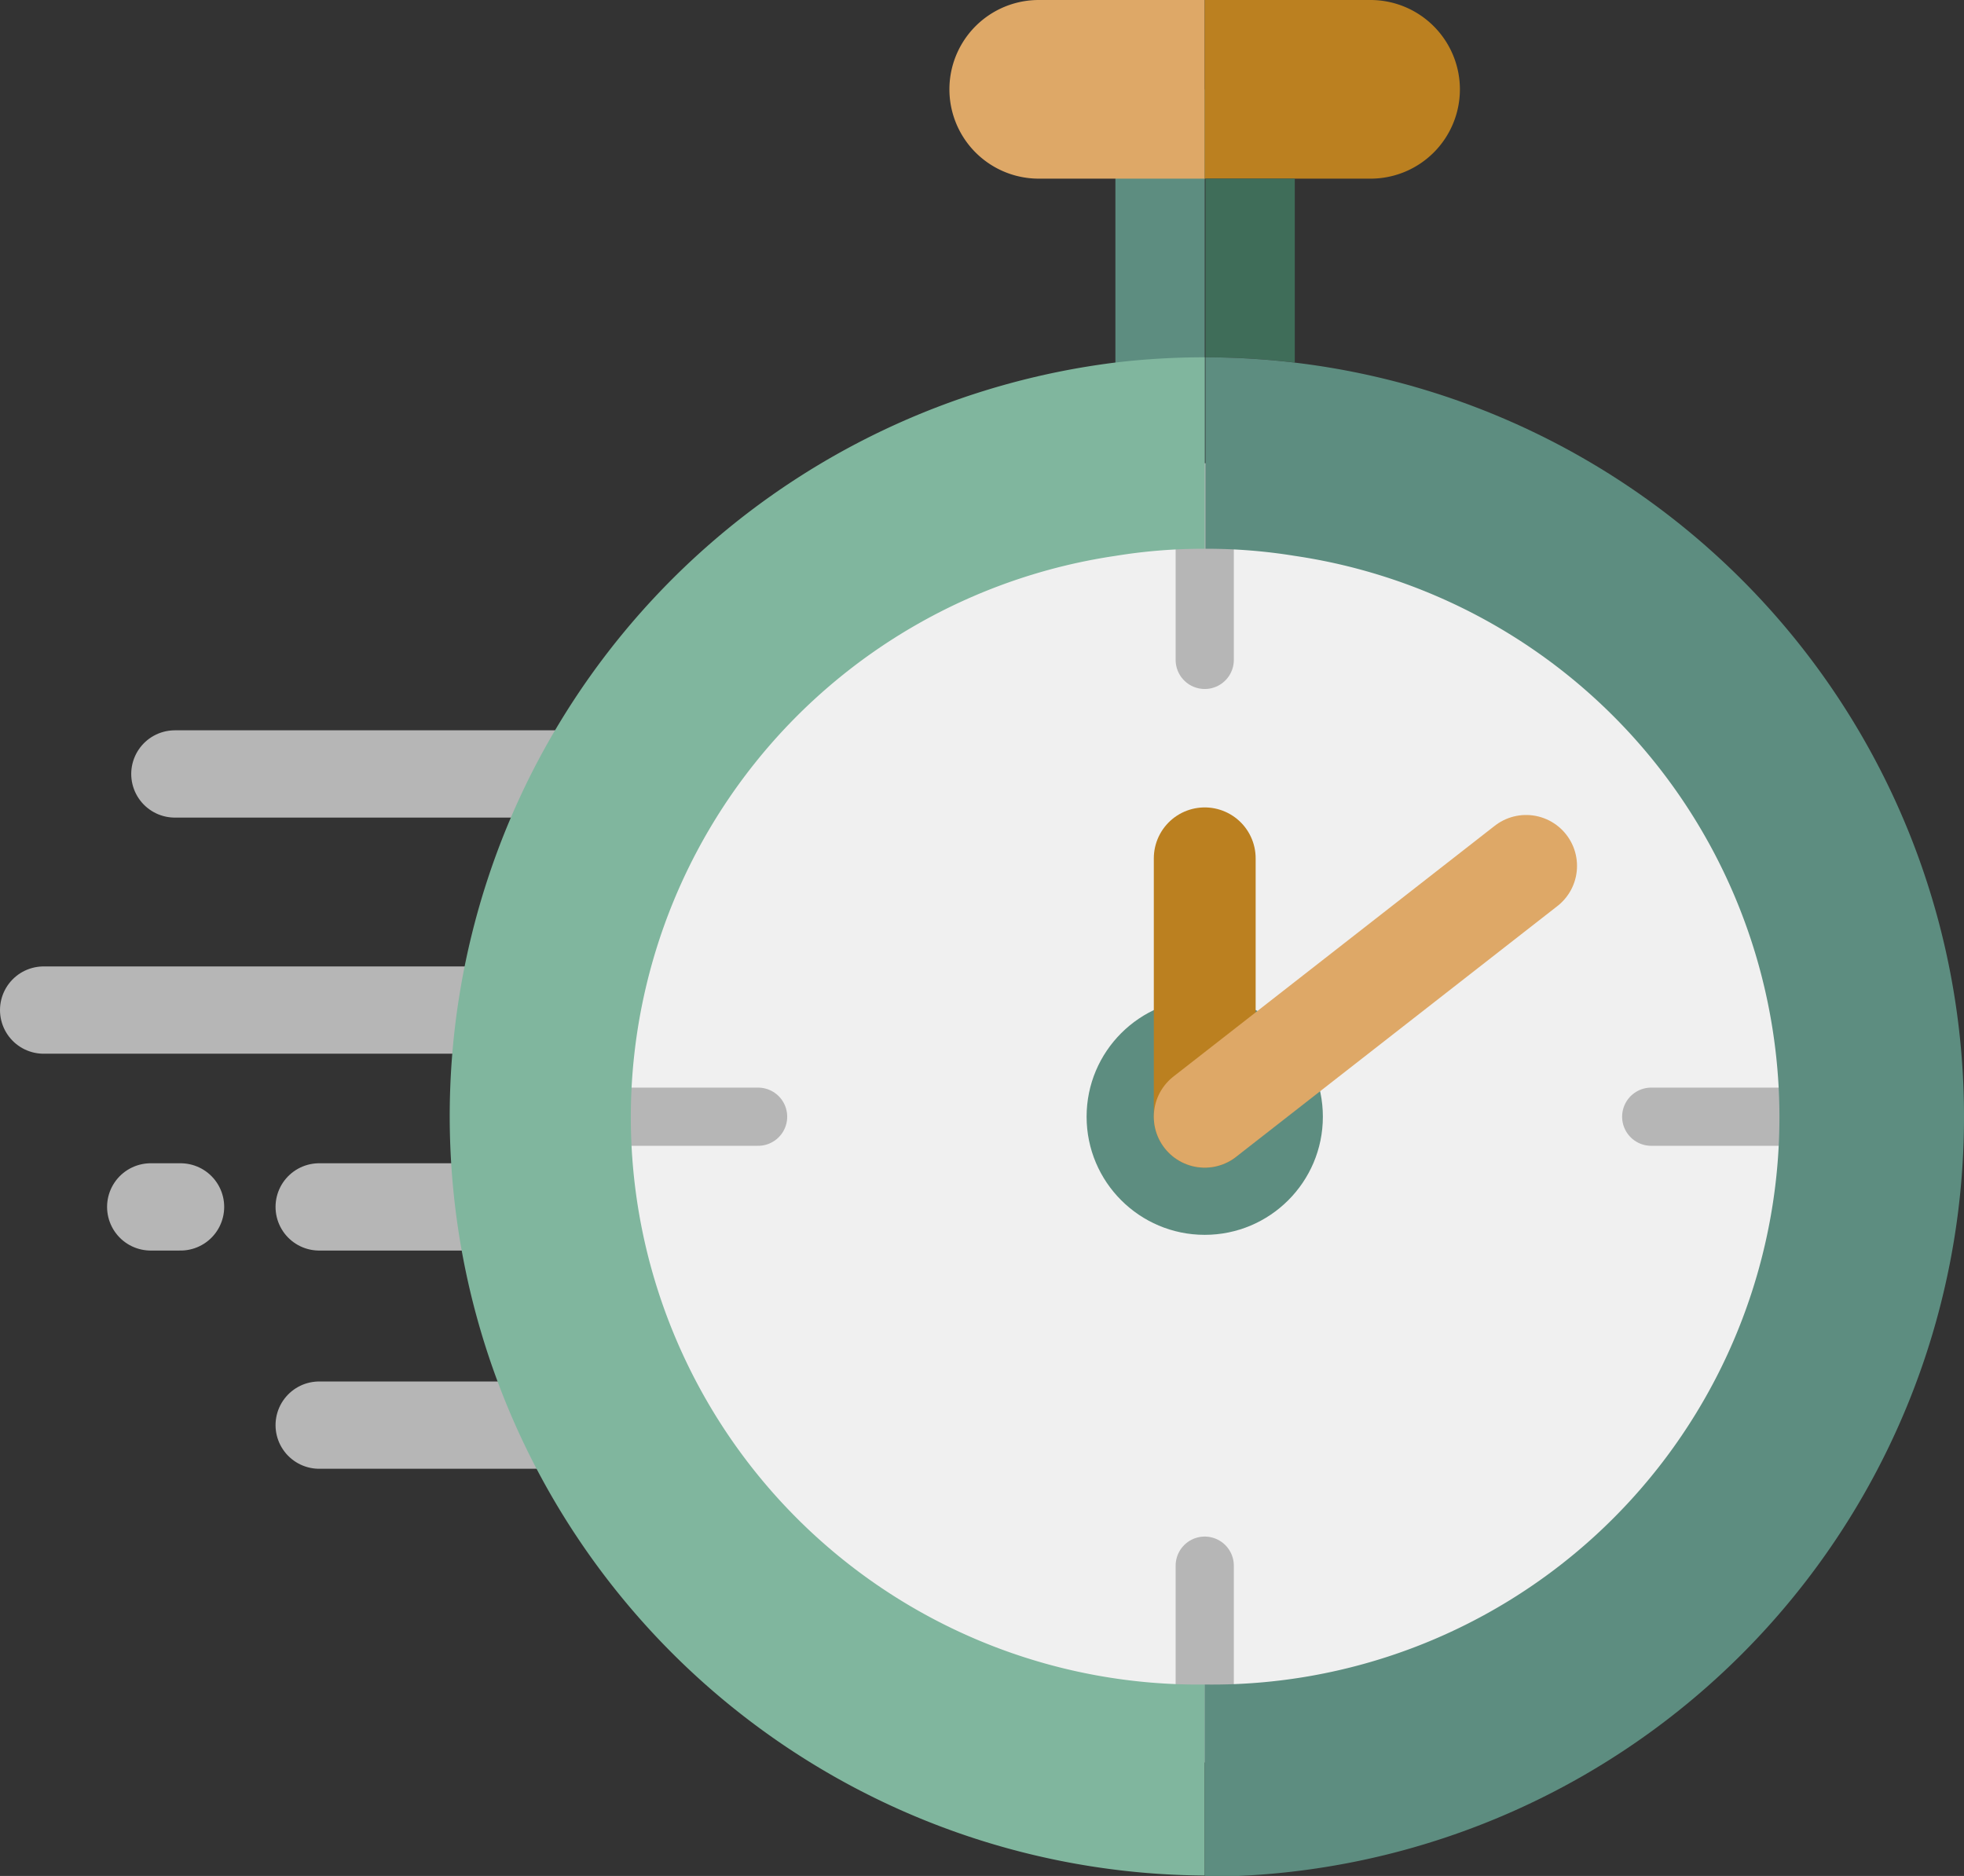
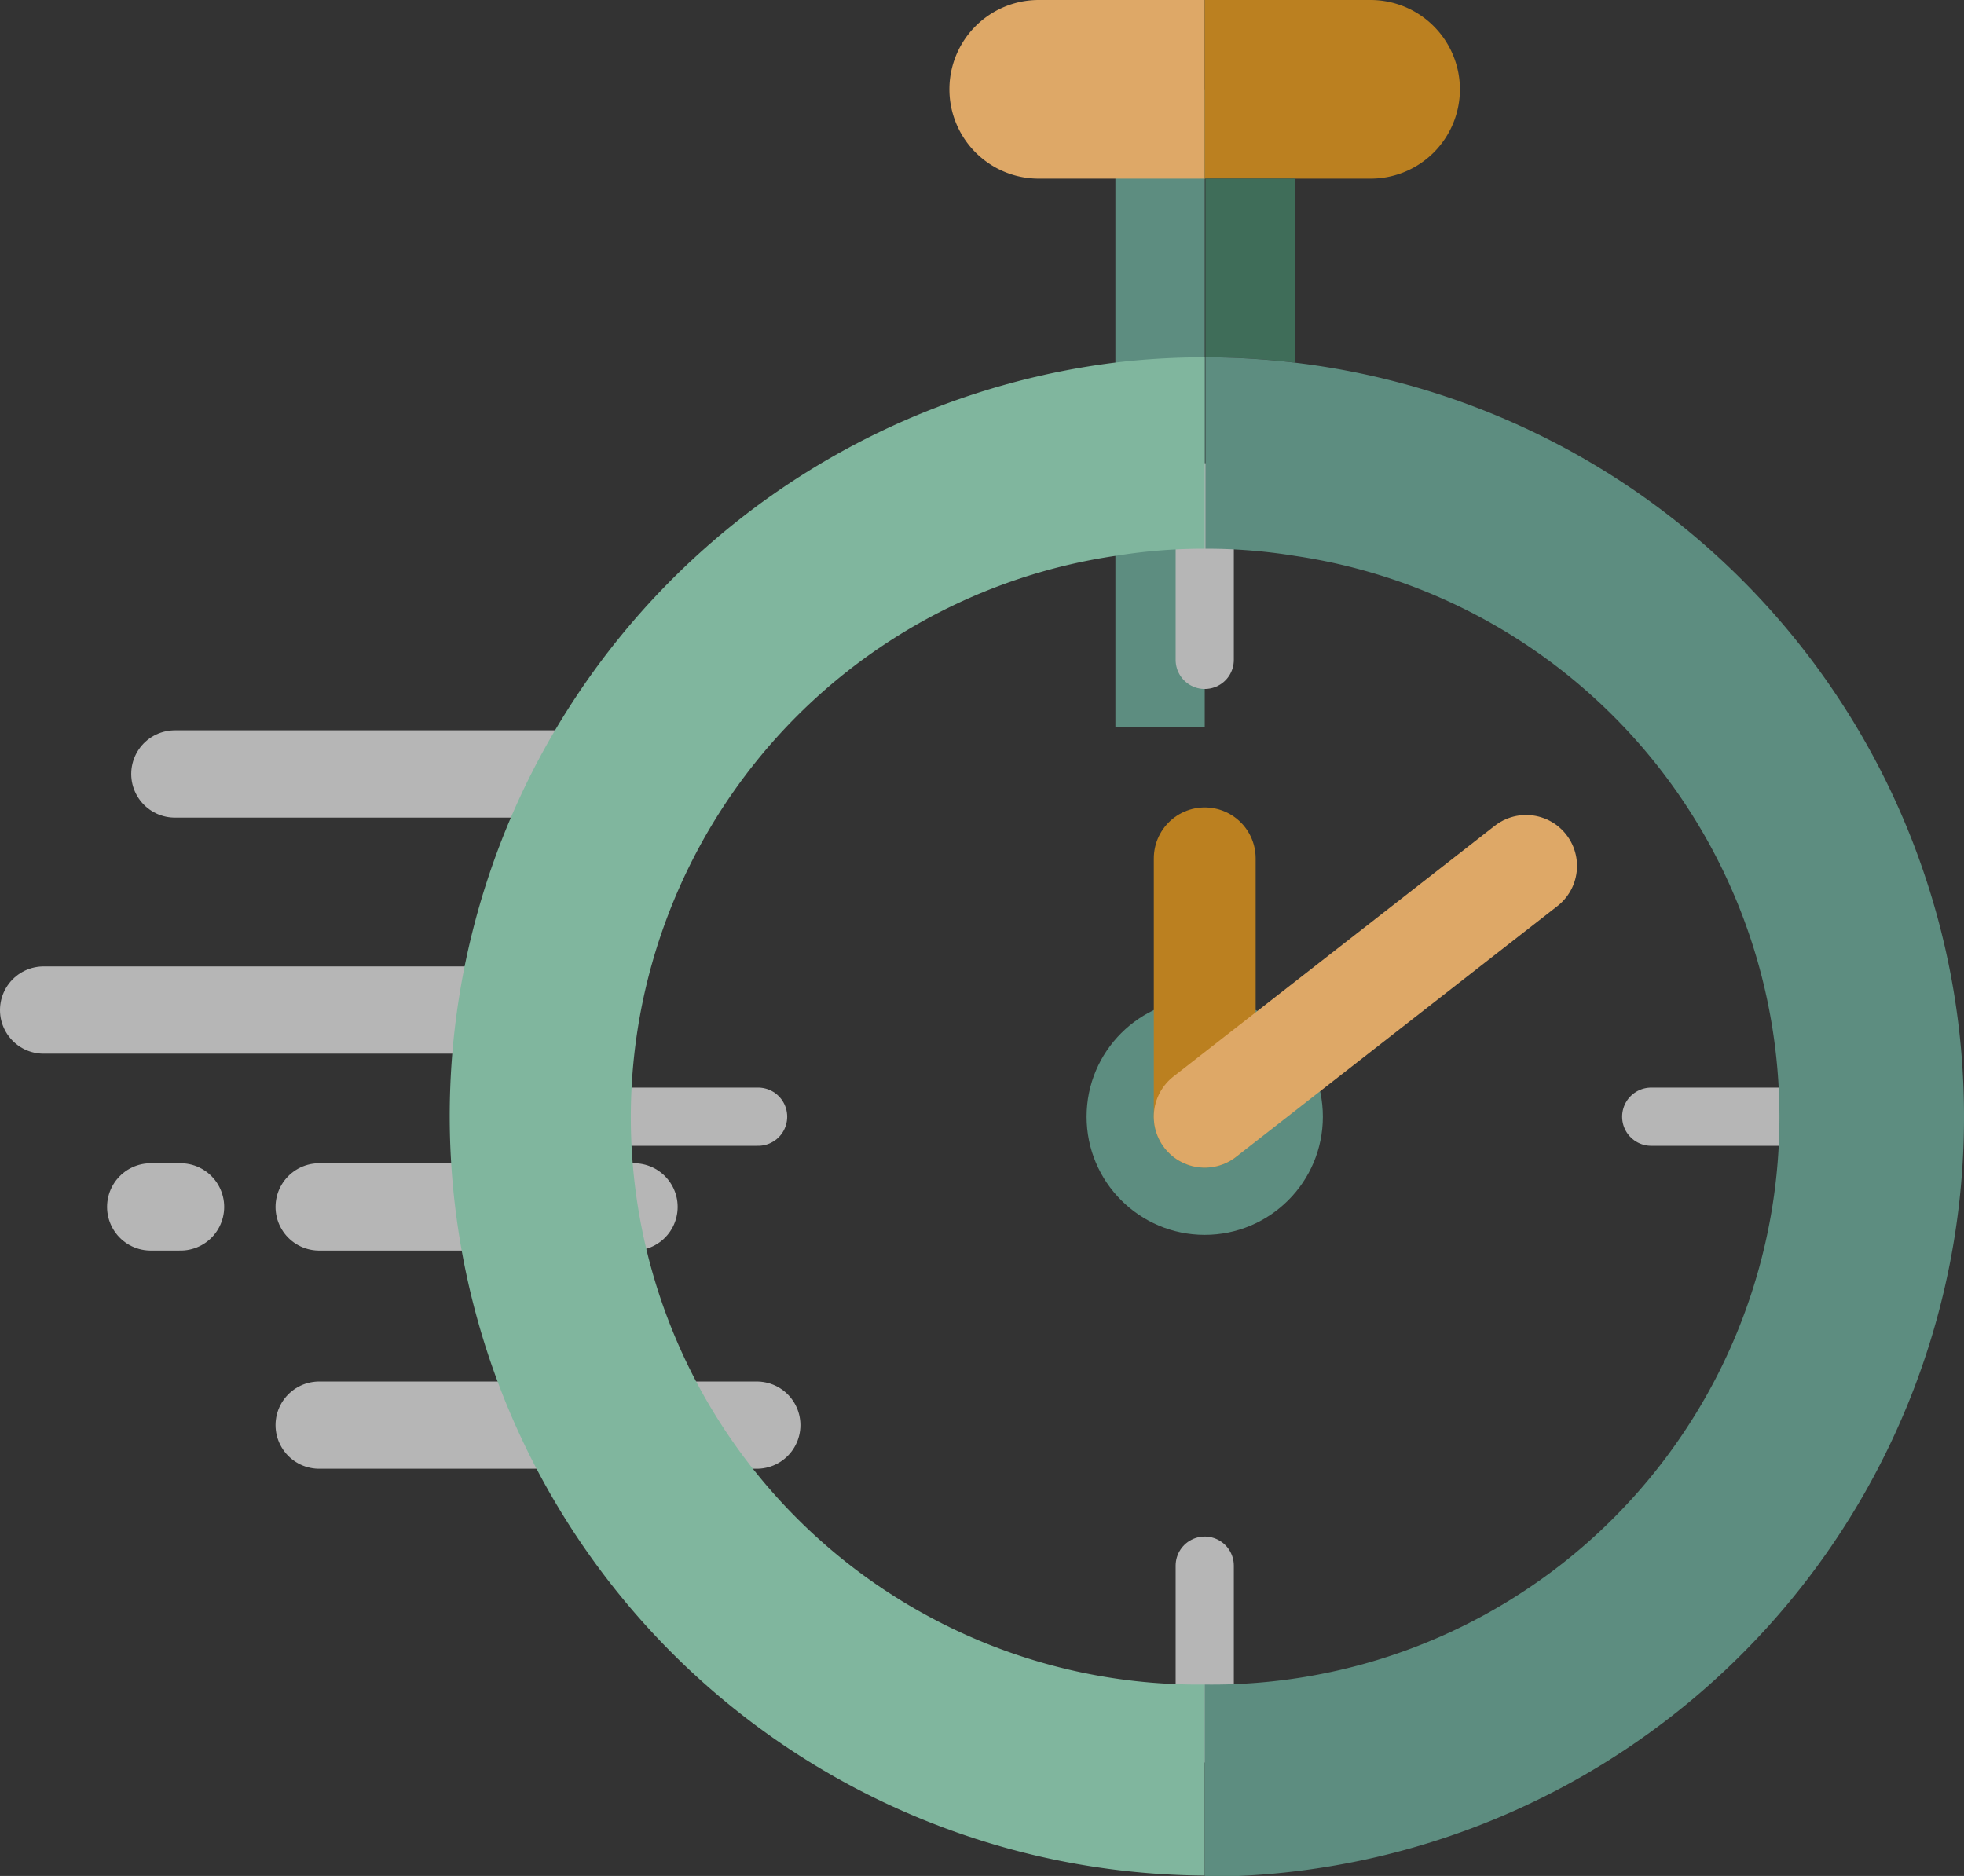
<svg xmlns="http://www.w3.org/2000/svg" viewBox="0 0 135 128.95">
  <rect x="0" y="0" width="135" height="128.95" fill="#333333" stroke="none" />
  <defs>
    <style>.cls-1,.cls-6,.cls-7,.cls-8{fill:#fff;stroke-linecap:round;}.cls-1,.cls-6{stroke:#b6b6b6;stroke-miterlimit:10;}.cls-1{stroke-width:6px;}.cls-2{fill:#5d8d80;}.cls-3{fill:#dea867;}.cls-4{fill:#80b69e;}.cls-5{fill:#f0f0f0;}.cls-6{stroke-width:4px;}.cls-7{stroke:#bb8020;}.cls-7,.cls-8{stroke-linejoin:round;stroke-width:7px;}.cls-8{stroke:#dea867;}.cls-9{fill:#bb8020;}.cls-10{fill:#3f6d59;}</style>
  </defs>
  <g id="Capa_2" data-name="Capa 2">
    <g id="Porqué_SAI_ERP" data-name="Porqué SAI ERP">
      <g id="Contenido">
        <line class="cls-1" x1="3" y1="69.43" x2="37.27" y2="69.43" />
        <line class="cls-1" x1="12.02" y1="53.2" x2="46.28" y2="53.2" />
        <line class="cls-1" x1="21.94" y1="82.96" x2="43.58" y2="82.96" />
        <line class="cls-1" x1="21.94" y1="97.96" x2="52.02" y2="97.96" />
        <line class="cls-1" x1="12.41" y1="82.96" x2="10.36" y2="82.96" />
        <rect class="cls-2" x="76.67" y="6.14" width="6.14" height="43.86" />
        <path class="cls-3" d="M82.81,0V12.28H71.4A6.14,6.14,0,0,1,71.4,0Z" />
-         <circle class="cls-4" cx="82.81" cy="76.76" r="39.04" />
-         <circle class="cls-5" cx="82.81" cy="76.76" r="40.58" />
        <circle class="cls-2" cx="82.81" cy="76.76" r="8.12" />
        <line class="cls-6" x1="82.81" y1="119.15" x2="82.81" y2="107.62" />
        <line class="cls-6" x1="82.81" y1="45.36" x2="82.81" y2="33.84" />
        <line class="cls-6" x1="125.02" y1="76.76" x2="113.5" y2="76.76" />
        <line class="cls-6" x1="52.11" y1="76.76" x2="40.59" y2="76.76" />
        <path class="cls-4" d="M76.67,38.21a37.6,37.6,0,0,1,6.14-.49V24.56a51.66,51.66,0,0,0-6.14.36,52.2,52.2,0,0,0,6.14,104V115.79a39,39,0,0,1-6.14-77.58Z" />
        <line class="cls-7" x1="82.81" y1="76.76" x2="82.81" y2="59" />
        <line class="cls-8" x1="104.9" y1="59.52" x2="82.81" y2="76.76" />
        <path class="cls-9" d="M100.35,6.14a6.14,6.14,0,0,1-6.15,6.14H82.81V0H94.2a6.15,6.15,0,0,1,6.15,6.14Z" />
        <path class="cls-10" d="M89,12.28V24.92a51.91,51.91,0,0,0-6.14-.36V12.28Z" />
        <path class="cls-2" d="M135,76.76A52.19,52.19,0,0,1,82.81,129V115.79A39,39,0,0,0,89,38.21a37.69,37.69,0,0,0-6.14-.49V24.56A52.17,52.17,0,0,1,135,76.76Z" />
      </g>
    </g>
  </g>
</svg>